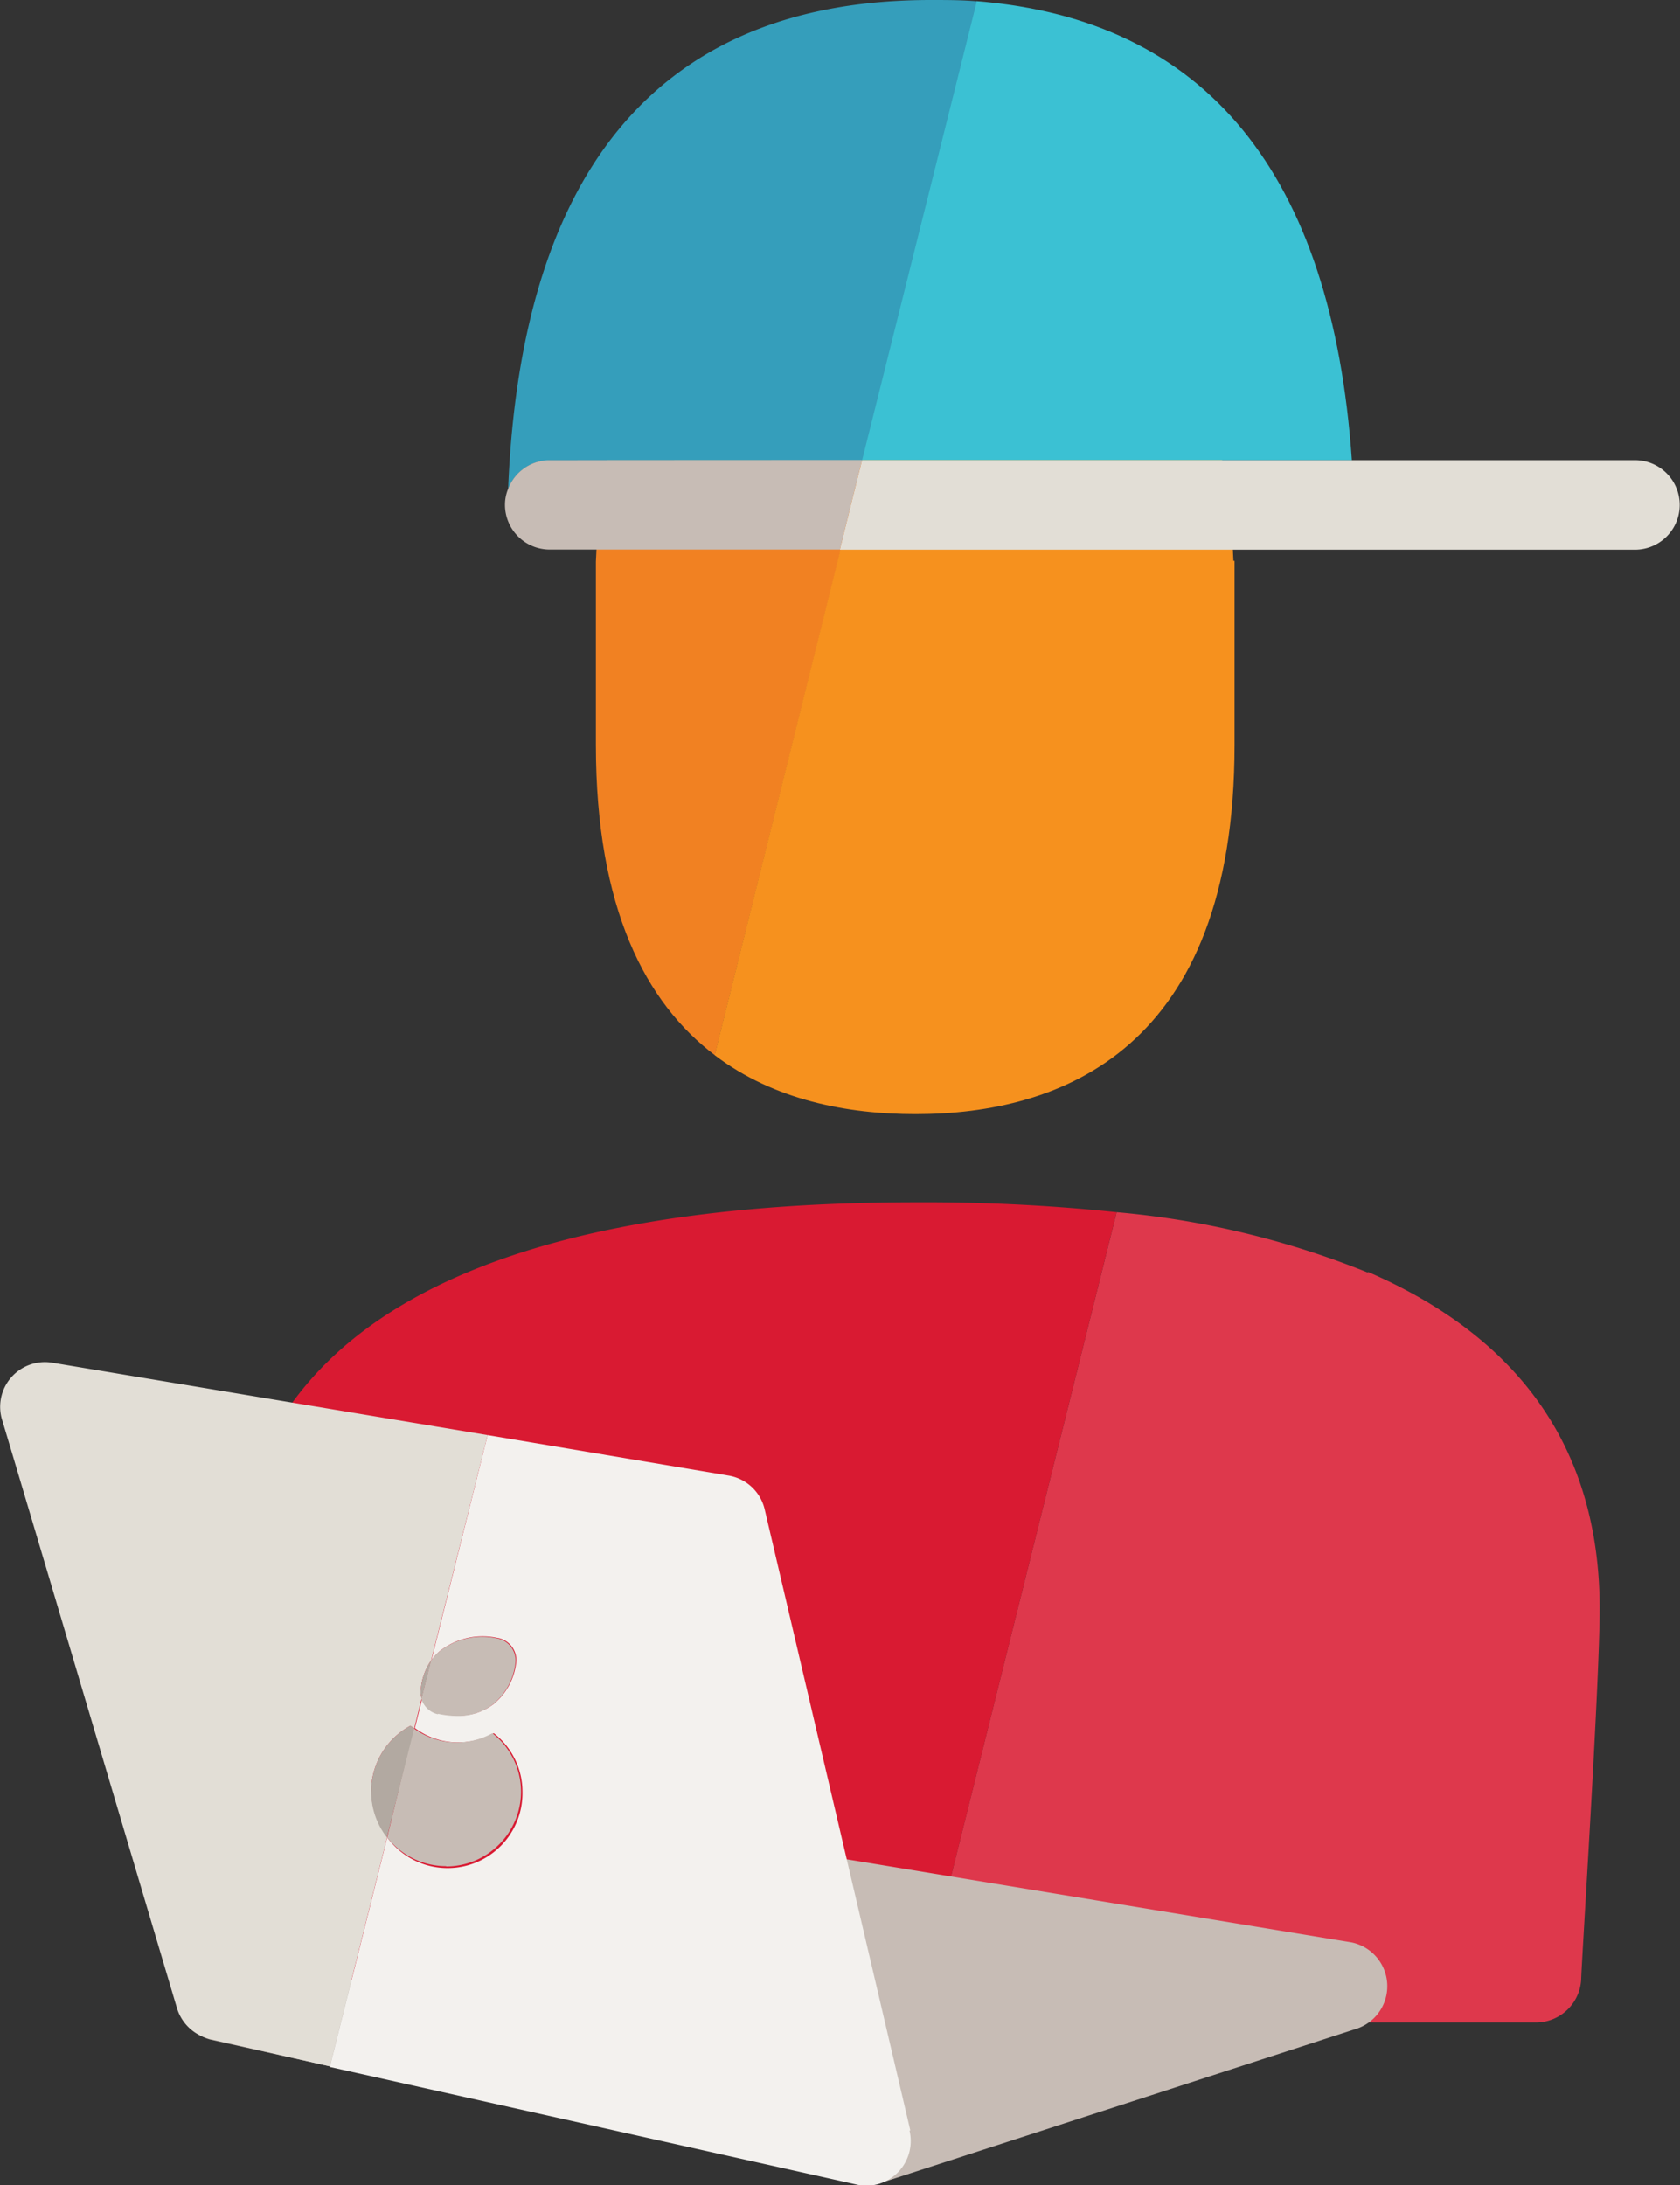
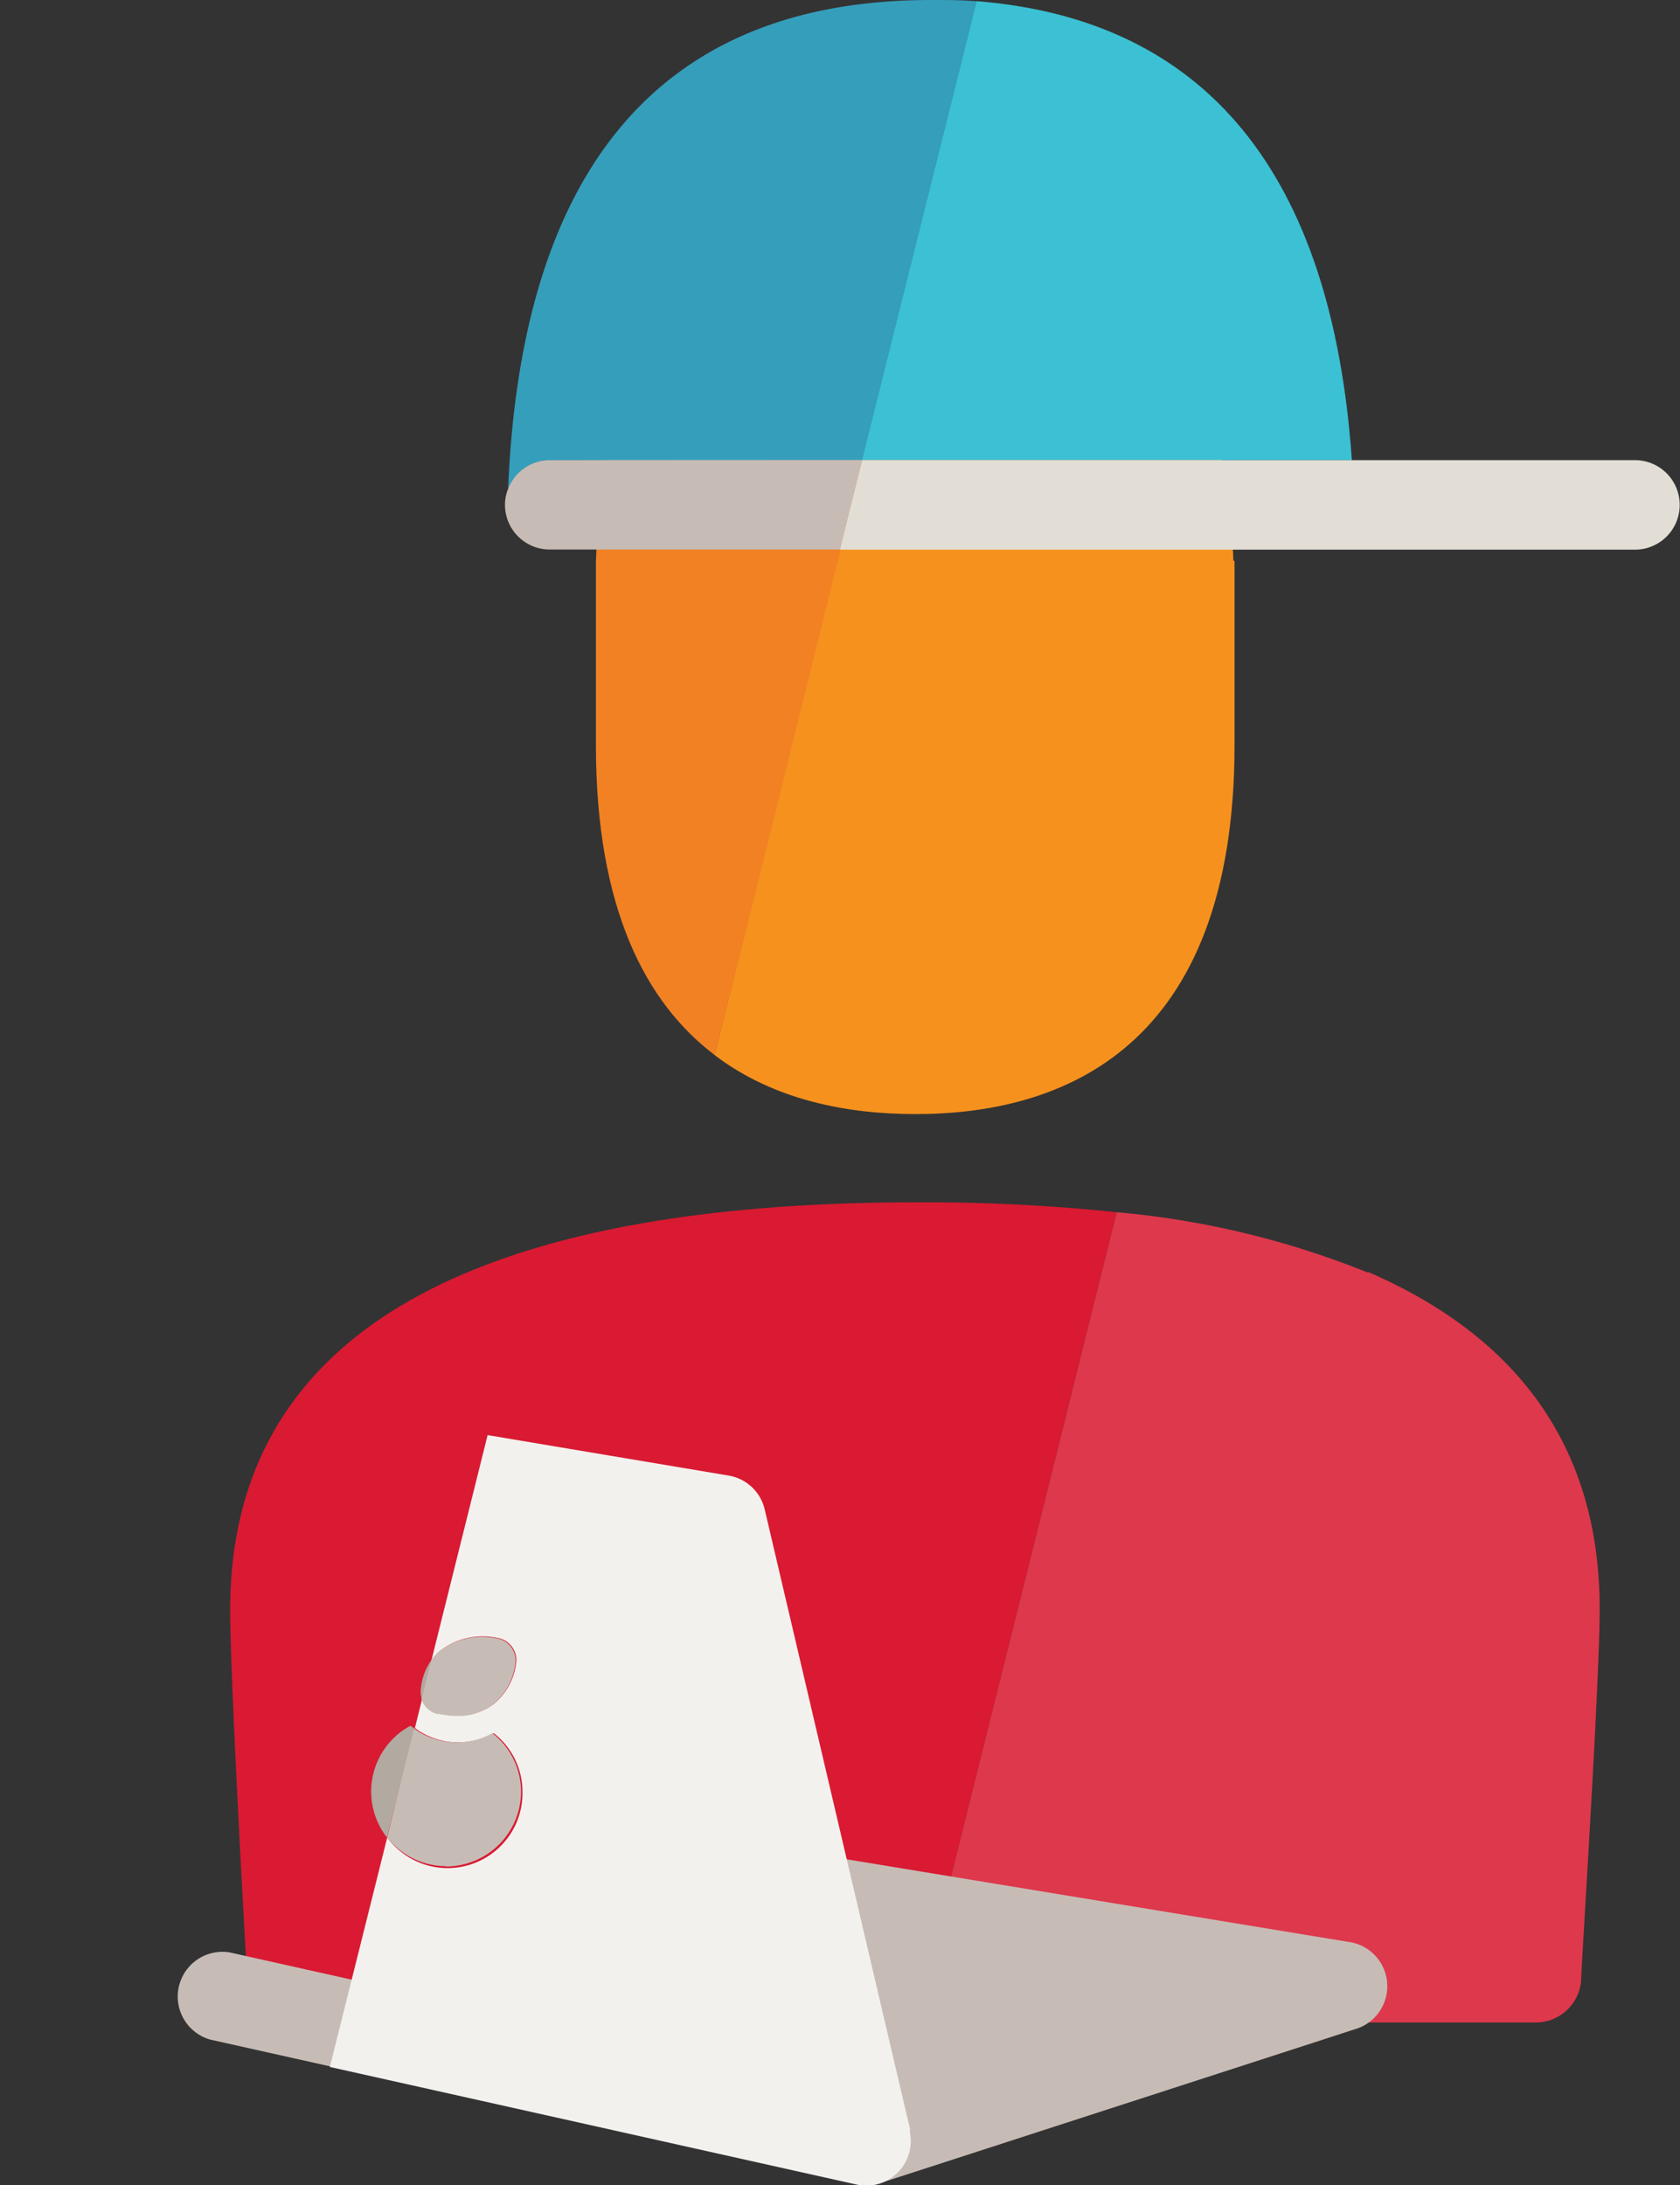
<svg xmlns="http://www.w3.org/2000/svg" id="Layer_1" data-name="Layer 1" viewBox="0 0 117.14 152.34">
  <rect x="0" y="0" width="117.14" height="152.34" fill="#333333" stroke="none" />
  <defs>
    <style>.cls-1{fill:#de384c;}.cls-2{fill:#d91a32;}.cls-3{fill:#f18122;}.cls-4{fill:#f6911e;}.cls-5{fill:#3bc1d3;}.cls-6{fill:#e2ded6;}.cls-7{fill:#359ebb;}.cls-8{fill:#c7bcb5;}.cls-9{fill:#f3f1ee;}.cls-10{fill:#b2a9a1;}</style>
  </defs>
  <title>icons-ilustraciones-web</title>
  <path class="cls-1" d="M95.38,88.72a61.1,61.1,0,0,0-17.52-4.21L63.77,141h43.31a3.17,3.17,0,0,0,3.17-3c0-.84,1.29-20.7,1.29-25.83,0-11-5.44-18.86-16.16-23.5" />
  <path class="cls-2" d="M63.94,83.82c-31.78,0-47.89,9.56-47.89,28.4,0,5.12,1.14,25,1.19,25.81a3.17,3.17,0,0,0,3.16,3H63.77L77.86,84.51a128.41,128.41,0,0,0-13.92-.69" />
  <path class="cls-3" d="M63.8,13.8C46.15,13.8,42,27.56,41.55,39.15c0,.34,0,12.67,0,12.78,0,11.42,3.49,18,8.29,21.63l14.9-59.74-.93,0" />
  <path class="cls-4" d="M86,39.1c-.42-11.33-4.5-24.8-21.3-25.28L49.83,73.56c4.15,3.15,9.27,4.11,14,4.11,10.15,0,22.25-4.47,22.25-25.74,0-8.27,0-12.59,0-12.83" />
  <path class="cls-5" d="M94.26,32.08c-1.39-20-10.18-30.73-26.18-32l-8,32Z" />
  <path class="cls-6" d="M114,32.08H60.11l-.7,2.8-.85,3.44H114a3.12,3.12,0,1,0,0-6.24" />
  <path class="cls-7" d="M35.43,34.09a3.1,3.1,0,0,1,2.9-2H60.11l8-32C67.05,0,66,0,64.91,0,46.27,0,36.36,11.47,35.43,34.09" />
  <path class="cls-8" d="M38.33,32.08a3.1,3.1,0,0,0-2.9,2,2.93,2.93,0,0,0-.22,1.11,3.12,3.12,0,0,0,3.12,3.12H58.56l.85-3.44.7-2.8Z" />
  <path class="cls-8" d="M60.43,152.34a3.16,3.16,0,0,1-.68-.08l-45.1-10.07A3.12,3.12,0,0,1,16,136.11L60.28,146l-2.78-6.57-1.54-4a3.12,3.12,0,0,1,1-6.15l37.25,6.13a3.12,3.12,0,0,1,.45,6L61.39,152.19a3.11,3.11,0,0,1-1,.15" />
  <path class="cls-9" d="M63.47,148.51,53.32,105.23a3.11,3.11,0,0,0-2.52-2.36L34,100.05l-3.92,15.71a3.25,3.25,0,0,1,.56-.63,4.82,4.82,0,0,1,4-.95A1.57,1.57,0,0,1,36,115.83a4.35,4.35,0,0,1-1.62,3,4,4,0,0,1-2.46.77,6.51,6.51,0,0,1-1.32-.15,1.57,1.57,0,0,1-1.15-1.08l-.52,2.1a5,5,0,0,0,3,1,5.08,5.08,0,0,0,2.5-.64,5.17,5.17,0,0,1,2,4.07A5.22,5.22,0,0,1,27,128.1l-4,16,36.74,8.2a3.23,3.23,0,0,0,.68.08,3.12,3.12,0,0,0,3-3.83" />
  <path class="cls-8" d="M30.55,119.48a6.51,6.51,0,0,0,1.32.15,4,4,0,0,0,2.46-.77,4.35,4.35,0,0,0,1.62-3,1.57,1.57,0,0,0-1.35-1.65,4.82,4.82,0,0,0-4,.95,3.25,3.25,0,0,0-.56.63l-.66,2.64a1.57,1.57,0,0,0,1.15,1.08" />
  <path class="cls-8" d="M31.1,130.12a5.23,5.23,0,0,0,5.23-5.22,5.17,5.17,0,0,0-2-4.07,5.08,5.08,0,0,1-2.5.64,5,5,0,0,1-3-1L27,128.1a5.22,5.22,0,0,0,4.12,2" />
-   <path class="cls-6" d="M25.88,124.9a5.21,5.21,0,0,1,2.74-4.59c.08.07.18.12.26.19l.52-2.1a1.55,1.55,0,0,1-.07-.43,4.13,4.13,0,0,1,.73-2.21L34,100.05,3.63,95A3.12,3.12,0,0,0,.15,99c.29.92,8.1,27.25,12.19,41a3.13,3.13,0,0,0,2.31,2.15L23,144.06l4-16a5.21,5.21,0,0,1-1.1-3.2" />
  <path class="cls-10" d="M29.4,118.4l.66-2.64a4.15,4.15,0,0,0-.73,2.21,1.55,1.55,0,0,0,.07.43" />
  <path class="cls-10" d="M25.88,124.9a5.21,5.21,0,0,0,1.1,3.2l1.9-7.6c-.08-.07-.18-.12-.26-.19a5.21,5.21,0,0,0-2.74,4.59" />
</svg>